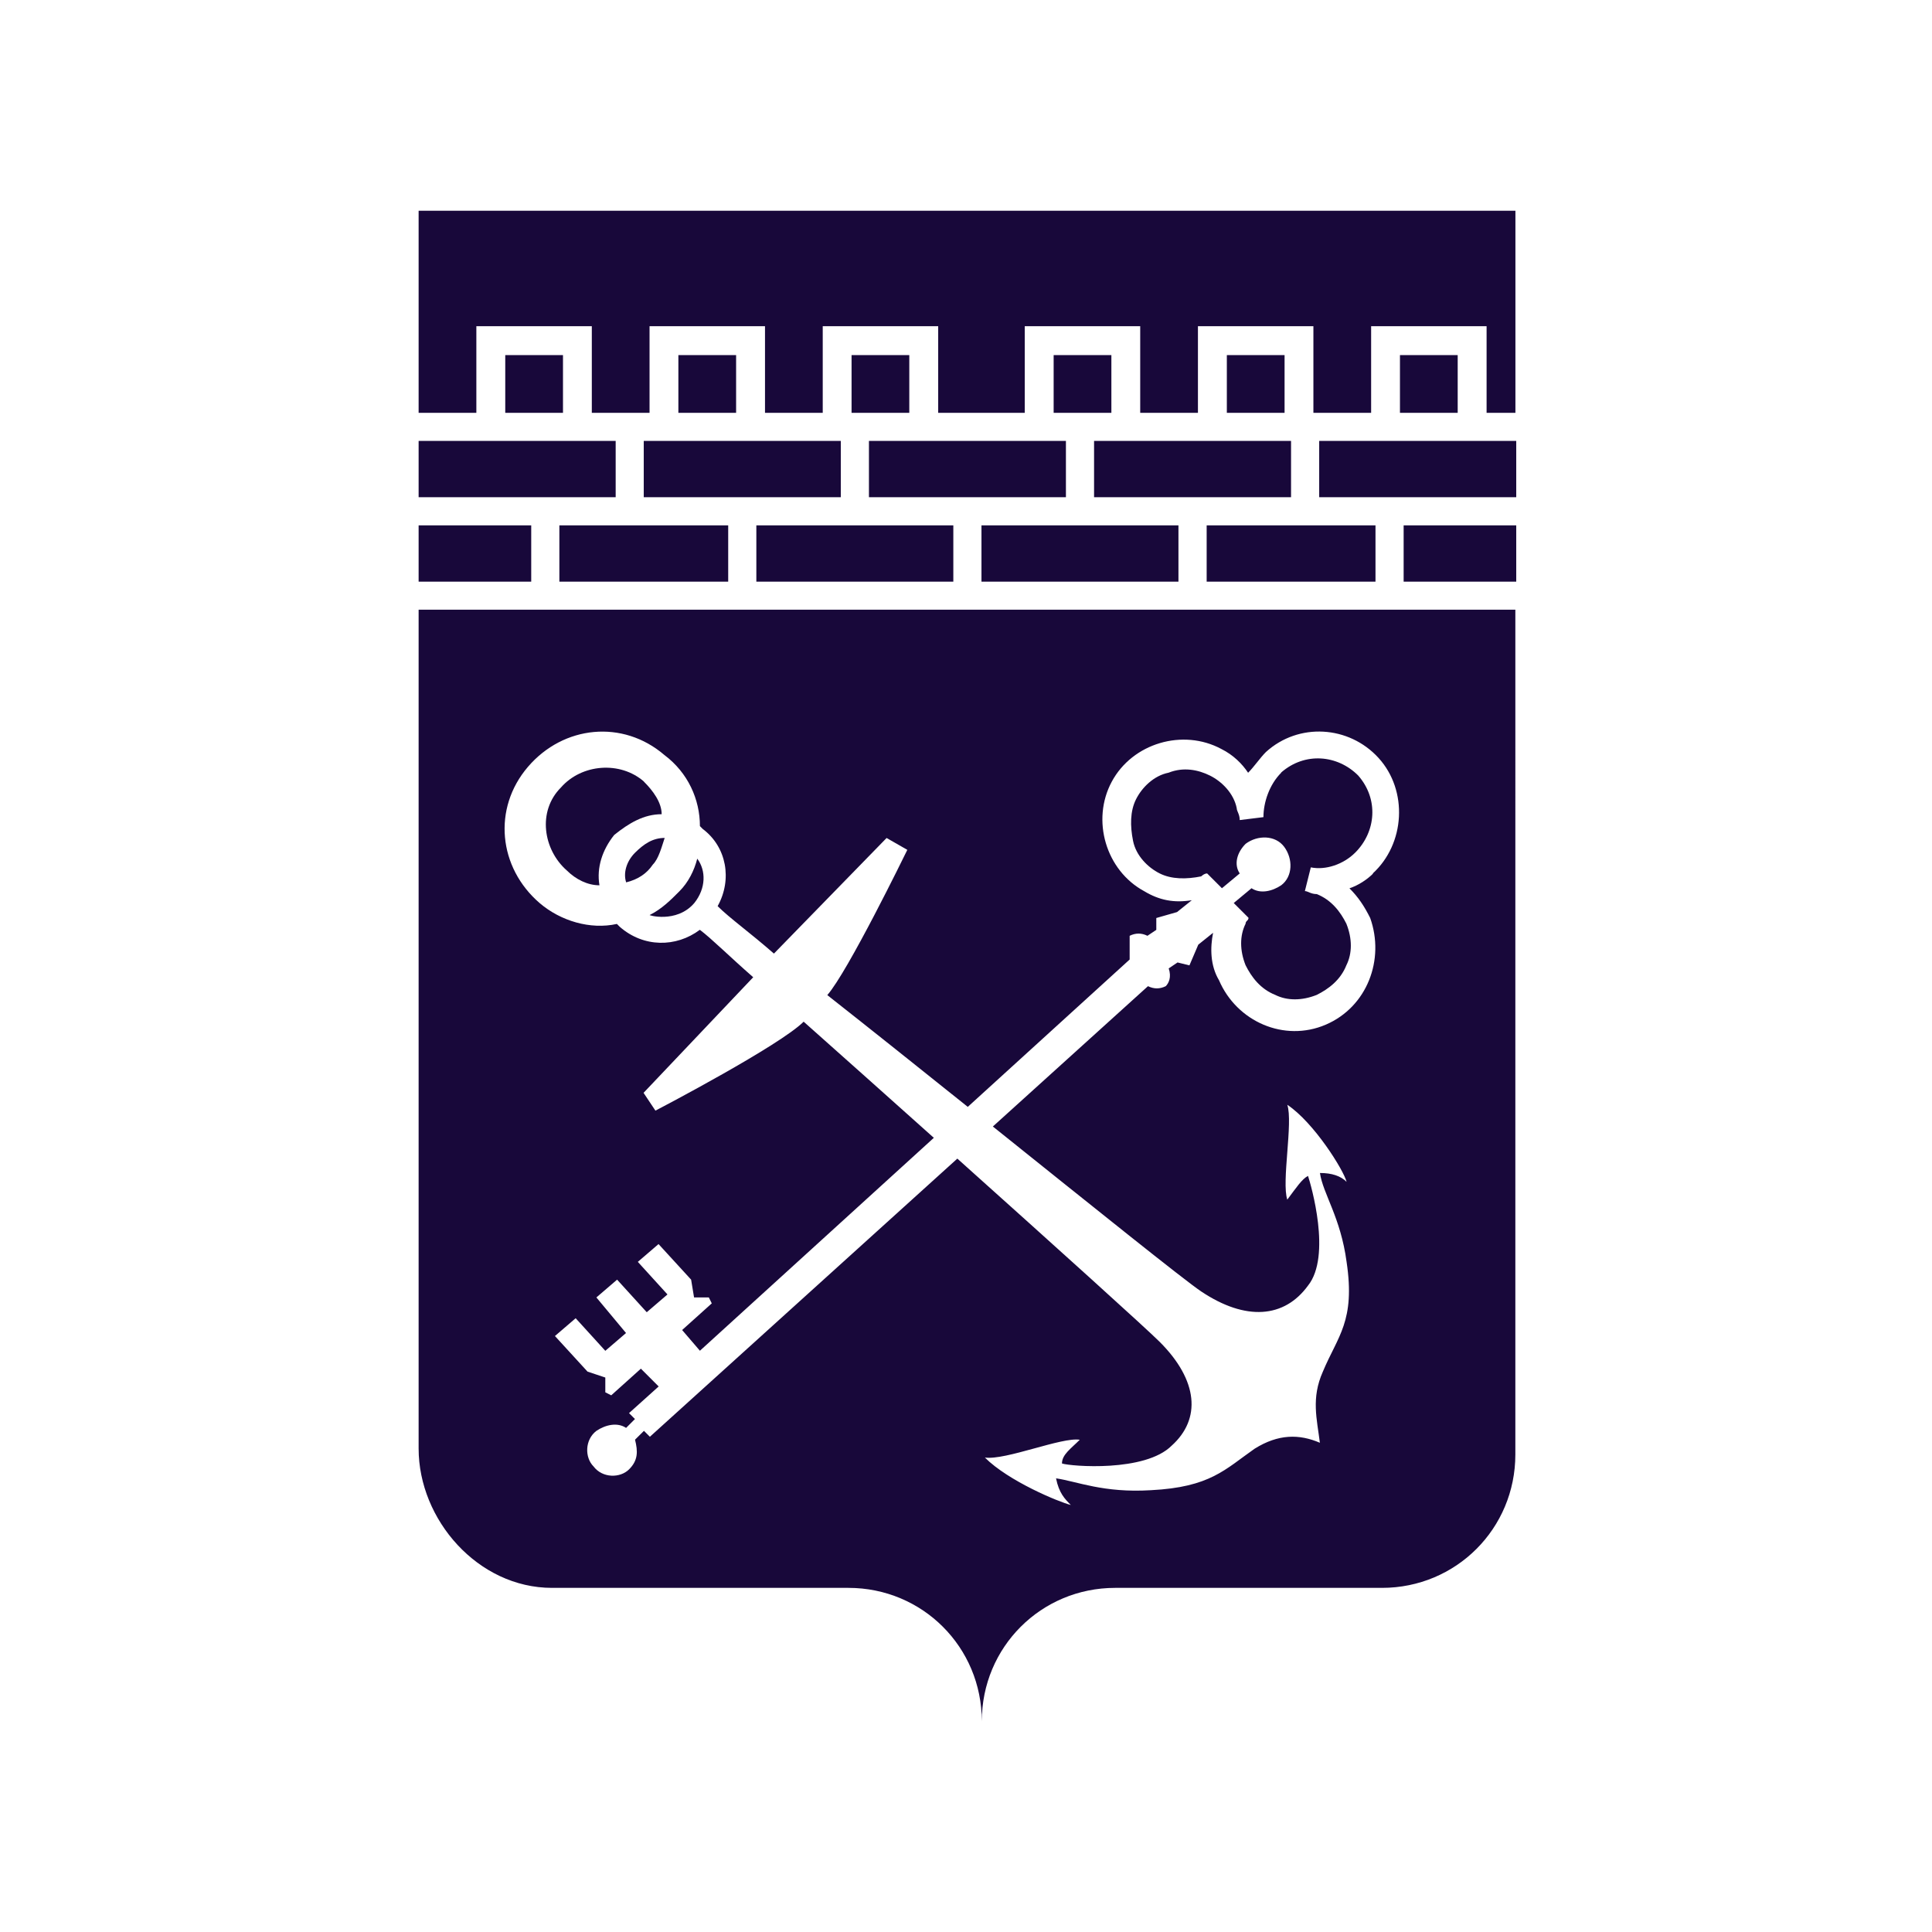
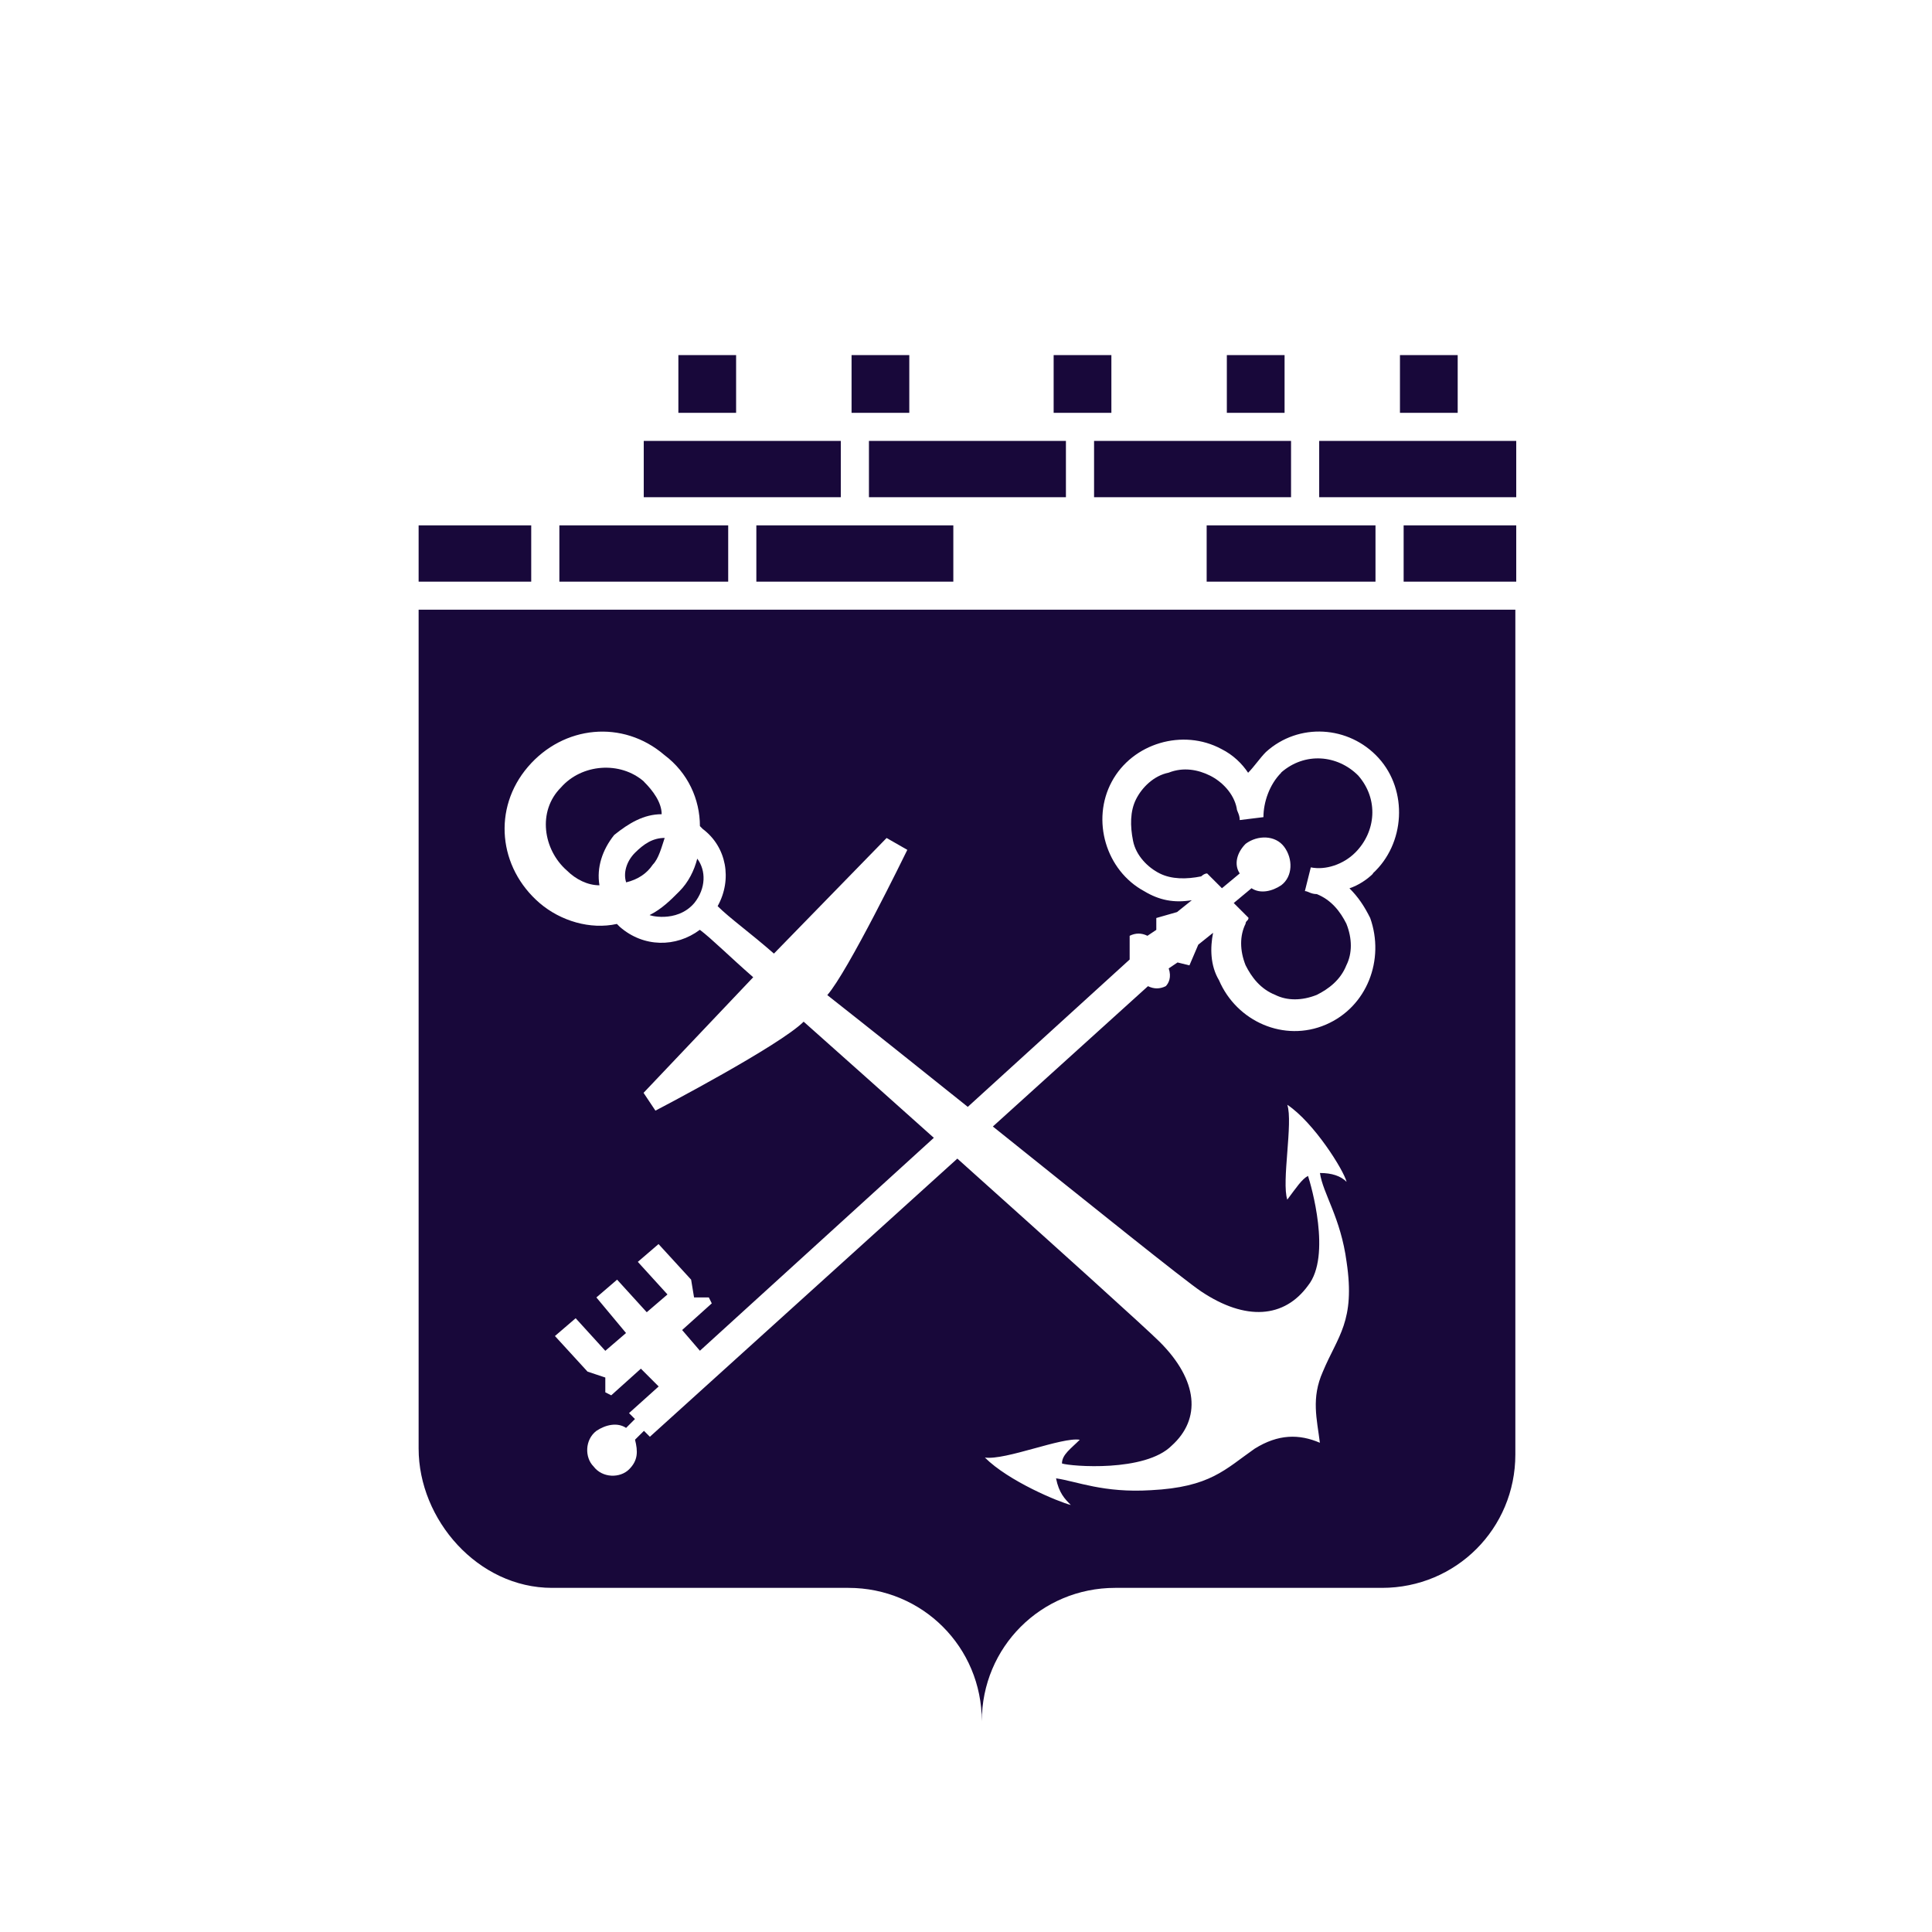
<svg xmlns="http://www.w3.org/2000/svg" id="_лой_1" viewBox="0 0 283.46 283.46">
  <defs>
    <style>.cls-1,.cls-2{fill:#18083a;}.cls-3{fill:none;}.cls-2{fill-rule:evenodd;}</style>
  </defs>
  <rect class="cls-3" width="283.46" height="283.46" />
  <g>
    <g id="Symbols">
      <g id="icon_logo-main">
        <g id="logo">
          <g>
            <rect class="cls-1" x="99.53" y="52.1" width="8.47" height="8.47" />
            <rect class="cls-1" x="124.94" y="52.1" width="8.47" height="8.47" />
-             <rect class="cls-1" x="74.13" y="52.1" width="8.47" height="8.47" />
            <rect class="cls-1" x="205.4" y="52.1" width="8.47" height="8.47" />
-             <polygon class="cls-2" points="61.42 30.92 61.42 60.57 69.89 60.57 69.89 47.86 74.13 47.86 82.6 47.86 86.83 47.86 86.83 60.57 95.3 60.57 95.3 47.86 99.53 47.86 108 47.86 112.24 47.86 112.24 60.57 120.71 60.57 120.71 47.86 124.94 47.86 133.41 47.86 137.65 47.86 137.65 60.57 150.35 60.57 150.35 47.86 154.59 47.86 163.06 47.86 167.29 47.86 167.29 60.57 175.76 60.57 175.76 47.86 180 47.86 188.47 47.86 192.7 47.86 192.7 60.57 201.17 60.57 201.17 47.86 205.4 47.86 213.87 47.86 218.11 47.86 218.11 60.57 222.34 60.57 222.34 30.92 61.42 30.92" />
            <rect class="cls-1" x="180" y="52.1" width="8.47" height="8.47" />
            <rect class="cls-1" x="154.59" y="52.1" width="8.47" height="8.47" />
          </g>
          <path class="cls-2" d="M187.98,113.37c-1.74,1.74-2.61,4.35-2.61,6.52l-3.48,.43c0-.87-.44-1.3-.44-1.74-.43-2.17-2.17-3.91-3.91-4.78s-3.91-1.3-6.09-.43c-2.17,.43-3.91,2.17-4.78,3.91-.87,1.74-.87,3.91-.43,6.09,.43,2.17,2.17,3.91,3.91,4.78,1.74,.87,3.91,.87,6.09,.43,0,0,.43-.43,.87-.43l2.17,2.17,2.61-2.17c-.87-1.3-.44-3.04,.87-4.35,1.74-1.3,4.35-1.3,5.65,.44,1.3,1.74,1.3,4.35-.44,5.65-1.3,.87-3.04,1.3-4.35,.43l-2.61,2.17,2.17,2.17c0,.43-.43,.43-.43,.87-.87,1.74-.87,3.91,0,6.09,.87,1.74,2.17,3.48,4.35,4.35,1.74,.87,3.91,.87,6.09,0,1.74-.87,3.48-2.17,4.35-4.35,.87-1.74,.87-3.91,0-6.09-.87-1.74-2.17-3.48-4.35-4.35-.87,0-1.3-.44-1.74-.44l.87-3.48c2.17,.44,4.78-.43,6.52-2.17,3.04-3.04,3.48-7.83,.43-11.31-3.04-3.04-7.83-3.48-11.31-.43Z" />
          <g>
            <path class="cls-2" d="M99.69,130.76c-1.3,1.31-2.61,2.61-4.35,3.48-.43,0,3.91,1.31,6.52-1.74,1.74-2.17,1.74-4.78,.44-6.52-.44,1.74-1.31,3.48-2.61,4.78Z" />
            <path class="cls-2" d="M97.52,122.94c-1.74,0-3.04,.87-4.35,2.17-1.3,1.3-1.74,3.04-1.3,4.35,1.74-.43,3.04-1.3,3.91-2.61,.87-.87,1.3-2.61,1.74-3.91Z" />
            <path class="cls-2" d="M94.48,114.67c-3.48-3.04-9.13-2.61-12.18,.87-3.48,3.48-2.61,9.13,.87,12.18,1.31,1.3,3.04,2.17,4.78,2.17-.44-2.61,.43-5.22,2.17-7.39,2.17-1.74,4.35-3.04,6.96-3.04,0-1.74-1.3-3.48-2.61-4.78Z" />
          </g>
          <g>
            <rect class="cls-1" x="82.07" y="77.08" width="24.77" height="8.26" />
            <rect class="cls-1" x="110.97" y="77.08" width="28.9" height="8.26" />
            <polygon class="cls-2" points="177.04 64.69 160.52 64.69 160.52 72.95 189.42 72.95 189.42 64.69 185.29 64.69 177.04 64.69" />
            <polygon class="cls-2" points="131.62 64.69 127.49 64.69 127.49 72.95 156.39 72.95 156.39 64.69 152.26 64.69 131.62 64.69" />
            <rect class="cls-1" x="177.04" y="77.08" width="24.77" height="8.26" />
            <polygon class="cls-2" points="123.36 64.69 106.84 64.69 98.58 64.69 94.45 64.69 94.45 72.95 123.36 72.95 123.36 64.69" />
-             <rect class="cls-1" x="144" y="77.08" width="28.9" height="8.26" />
            <rect class="cls-1" x="205.94" y="77.08" width="16.52" height="8.26" />
            <polygon class="cls-2" points="201.81 64.69 193.55 64.69 193.55 72.95 222.46 72.95 222.46 64.69 210.07 64.69 201.81 64.69" />
-             <polygon class="cls-2" points="90.33 64.69 82.07 64.69 73.81 64.69 61.42 64.69 61.42 72.95 90.33 72.95 90.33 64.69" />
            <rect class="cls-1" x="61.42" y="77.08" width="16.52" height="8.26" />
          </g>
        </g>
      </g>
    </g>
    <path class="cls-2" d="M61.42,89.45v123.08c0,10.44,8.7,20.44,19.57,20.44h43.49c10.87,0,19.57,8.7,19.57,19.57,0-10.87,8.7-19.57,19.57-19.57h39.14c10.87,0,19.57-8.7,19.57-19.57V89.45H61.42Zm140.05,38.71c-.87,.87-2.17,1.74-3.48,2.17,1.3,1.3,2.17,2.61,3.04,4.35,2.17,6.09-.43,13.05-6.52,15.66-6.09,2.61-13.05-.44-15.66-6.52-1.3-2.17-1.3-4.78-.87-6.96l-2.17,1.74-1.3,3.04-1.74-.43-1.3,.87c.44,1.3,0,2.17-.43,2.61-.87,.43-1.74,.43-2.61,0l-22.76,20.59c14.68,11.76,28.08,22.54,30.58,24.21,6.52,4.35,12.18,3.91,15.66-.87,3.48-4.35,.43-14.79,0-16.09-.87,.43-1.74,1.74-3.04,3.48-.87-2.61,.87-11.31,0-13.92,3.91,2.61,8.26,9.57,8.7,11.31-.87-.87-2.17-1.3-3.91-1.3,.44,3.04,3.04,6.52,3.91,13.05,1.3,8.7-1.3,10.87-3.48,16.09-1.74,3.91-.87,6.96-.44,10.44-3.04-1.3-6.09-1.3-9.57,.87-4.35,3.04-6.52,5.65-15.22,6.09-6.96,.43-10.87-1.3-13.92-1.74,.43,2.17,1.3,3.04,2.17,3.91-1.74-.43-9.13-3.48-12.61-6.96,3.04,.43,11.31-3.04,13.92-2.61-1.3,1.31-2.61,2.17-2.61,3.48,1.31,.43,12.18,1.3,16.09-2.61,4.35-3.91,3.91-9.57-1.74-15.22-1.99-1.99-15.27-13.97-29.7-26.9l-45.11,40.81-.87-.87-1.31,1.3c.44,1.74,.44,3.04-.87,4.35-1.31,1.31-3.91,1.31-5.22-.43-1.3-1.3-1.3-3.91,.43-5.22,1.3-.87,3.04-1.3,4.35-.43l1.3-1.3-.87-.87,4.35-3.91-2.61-2.61-4.35,3.91-.87-.44v-2.17l-2.61-.87-4.78-5.22,3.04-2.61,4.35,4.78,3.04-2.61-4.35-5.22,3.04-2.61,4.35,4.78,3.04-2.61-4.35-4.78,3.04-2.61,4.78,5.22,.43,2.61h2.17l.43,.87-4.35,3.91,2.61,3.04,34.32-31.24c-6.61-5.91-13.29-11.88-19.1-17.04-3.48,3.48-20.88,12.61-21.75,13.05l-1.74-2.61,16.09-16.96c-3.48-3.04-6.09-5.65-7.83-6.96-3.48,2.61-8.26,2.61-11.74-.43l-.43-.43c-3.91,.87-8.26-.44-11.31-3.04-6.09-5.22-6.96-13.92-1.74-20.01,5.22-6.09,13.92-6.96,20.01-1.74,3.48,2.61,5.22,6.52,5.22,10.44l.43,.43c3.48,2.61,4.35,7.39,2.17,11.31,1.74,1.74,4.78,3.91,8.26,6.96l16.53-16.96,3.04,1.74c-.43,.87-8.7,17.83-11.74,21.31,6.28,4.94,13.5,10.71,20.61,16.4l23.75-21.62v-3.48c.87-.43,1.74-.43,2.61,0l1.3-.87v-1.74l3.04-.87,2.17-1.74c-2.61,.43-4.78,0-6.96-1.31-5.65-3.04-7.83-10.44-4.78-16.09,3.04-5.65,10.44-7.83,16.09-4.78,1.74,.87,3.04,2.17,3.91,3.48,.87-.87,1.74-2.17,2.61-3.04,4.78-4.35,12.18-3.91,16.53,.87,4.35,4.78,3.91,12.61-.87,16.96Z" />
  </g>
</svg>